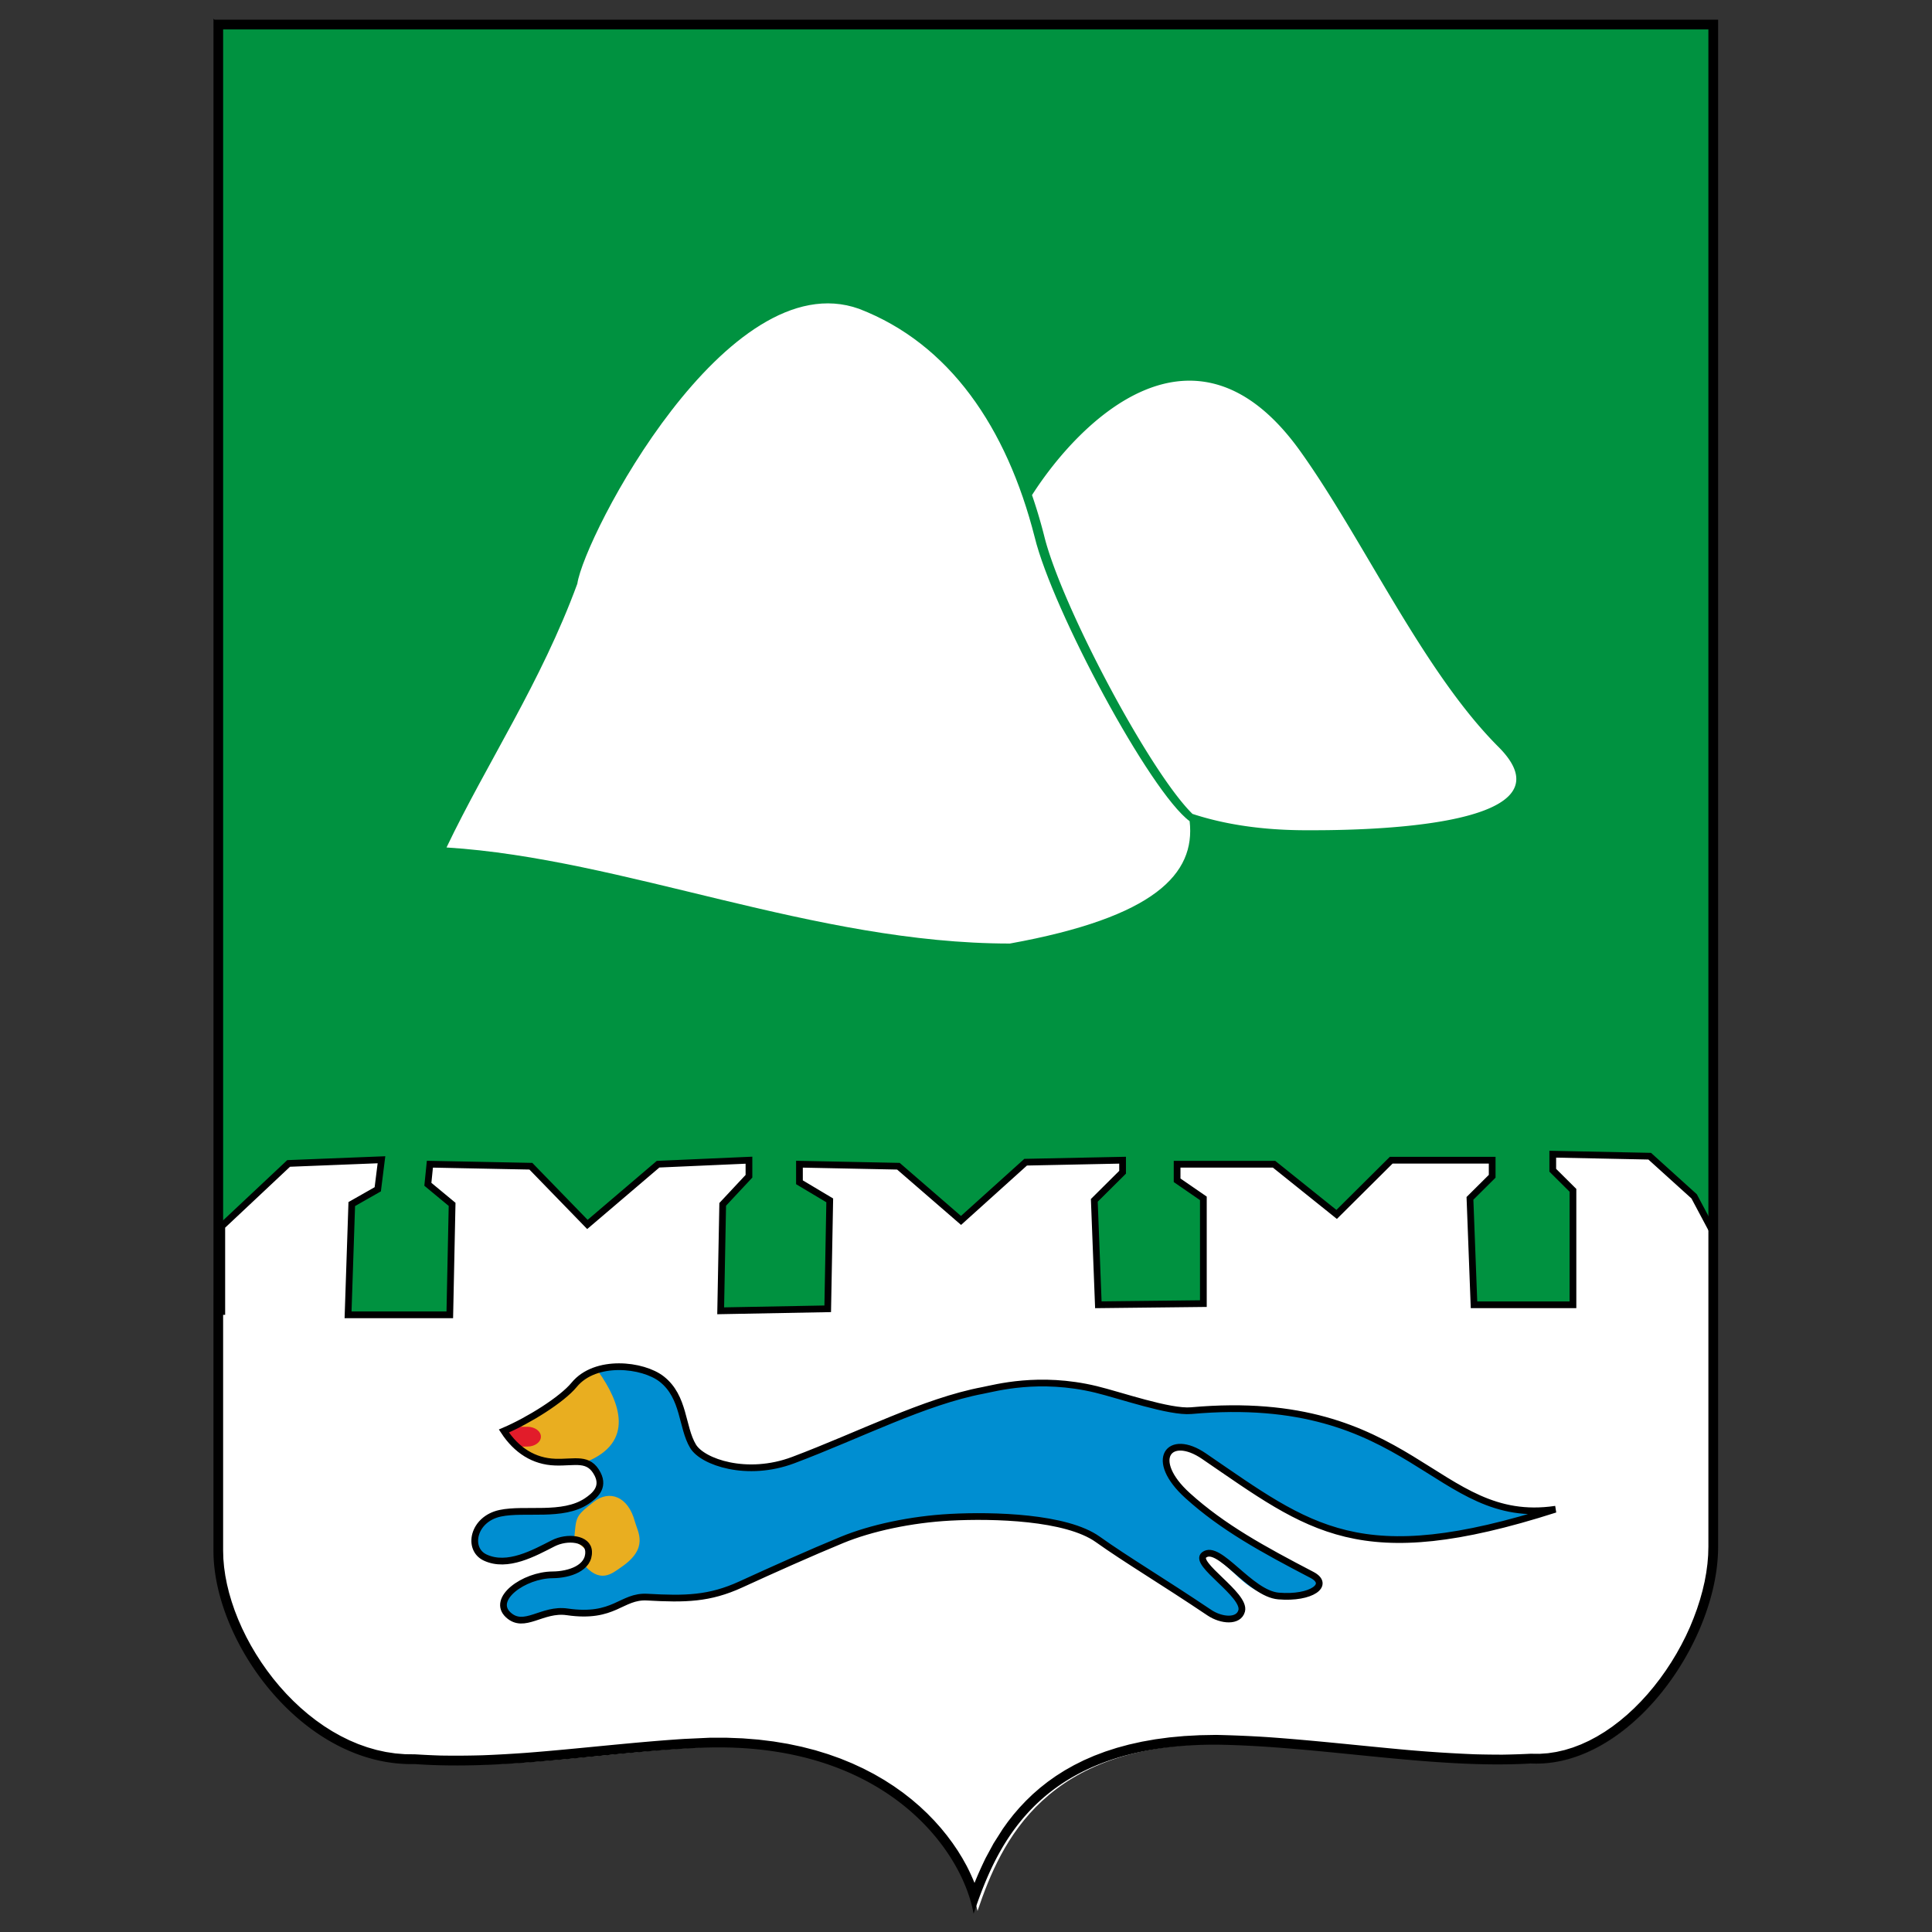
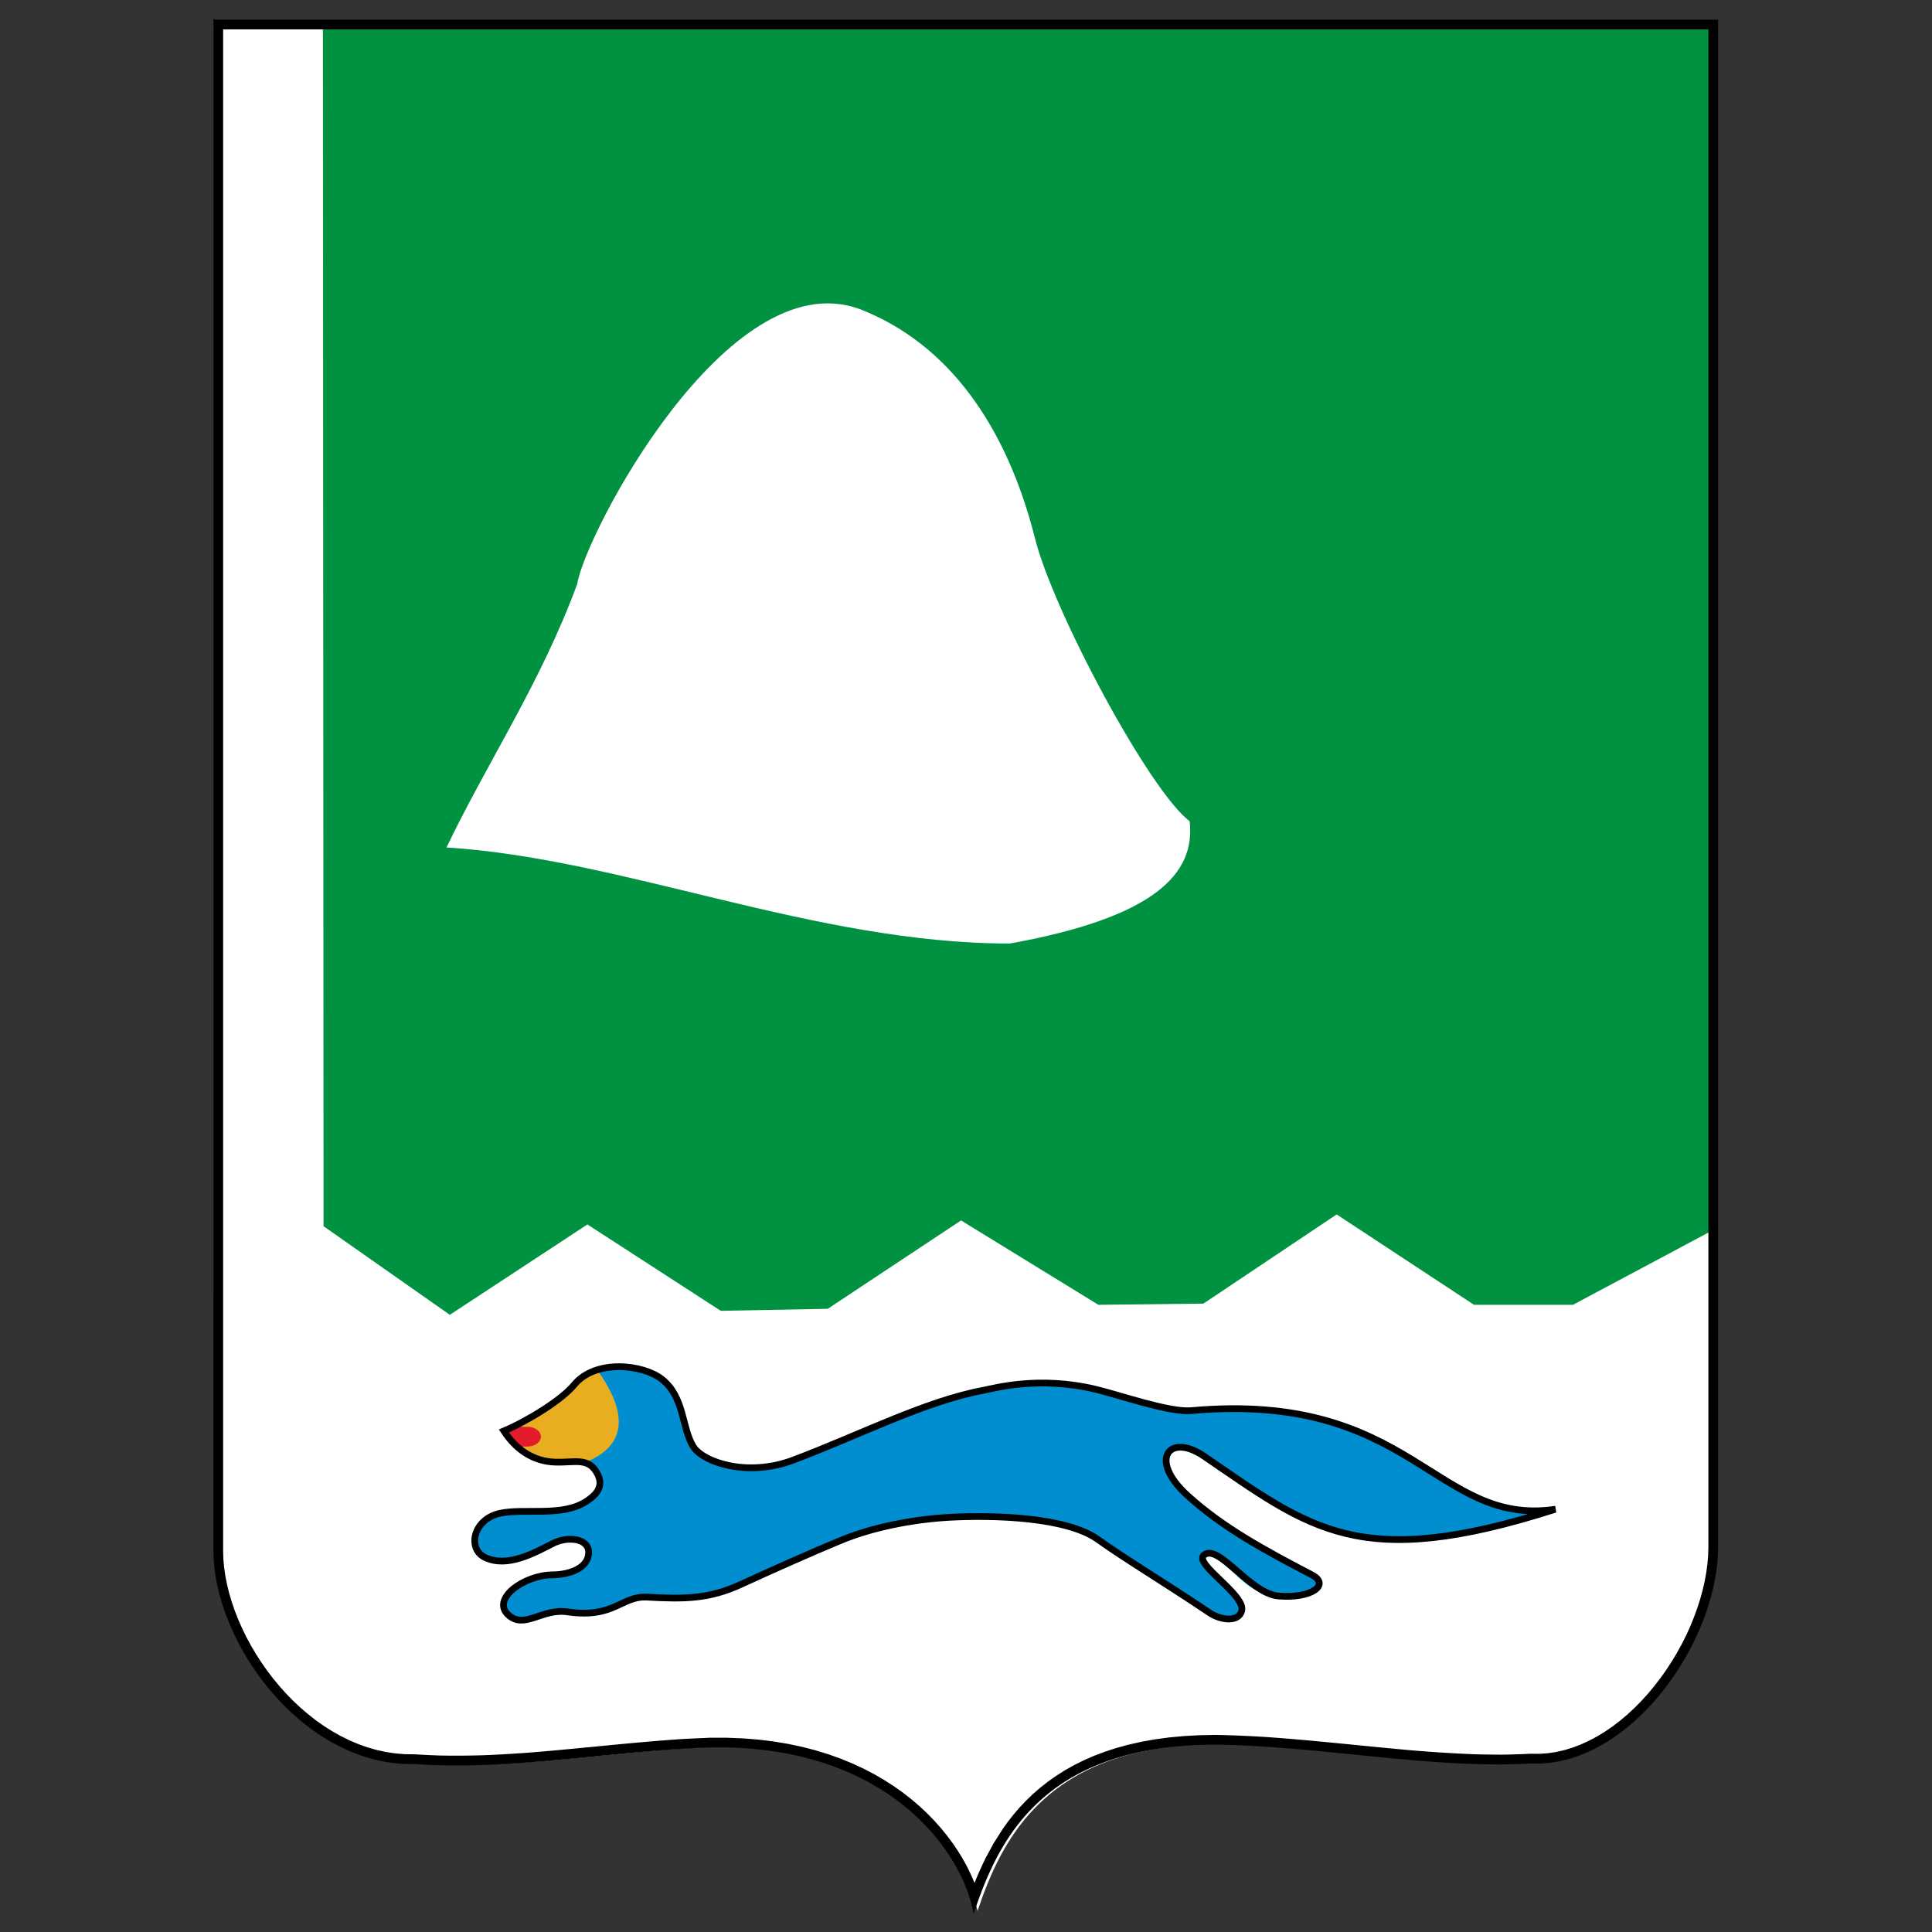
<svg xmlns="http://www.w3.org/2000/svg" id="Layer_1" x="0" y="0" version="1.1" viewBox="0 0 140 140" xml:space="preserve">
  <rect x="0" y="0" width="140" height="140" fill="#333333" stroke="none" />
  <style>.st0,.st4{fill-rule:evenodd;clip-rule:evenodd;fill:#fff}.st4{fill:#e9ae20}</style>
  <g id="layer1">
    <g id="g6" transform="matrix(1.369 0 0 1.369 -197.81 -338.493)">
      <g id="g8">
        <path id="path300" d="M156.228 248.337h79.169v80.792c.002 5.031-4.657 11.688-9.835 11.433-5.147.305-11.049-.92-16.573-.997-9.151 0-11.488 5.097-12.754 8.84-.719-3.553-5.043-9.232-14.804-8.654-4.877.264-9.881 1.181-14.633.842-5.863.137-10.57-6.43-10.57-11.247v-81.009z" class="st0" />
-         <path id="path302" fill="#009240" fill-rule="evenodd" d="M156.199 248.585h78.769l.16 63.803-7.376 3.933h-5.238l-7.269-4.783-7.055 4.721-5.559.062-7.269-4.465-7.055 4.677-5.666.106-7.056-4.571-7.284 4.784h-5.385l-6.683-4.691-.034-63.576z" clip-rule="evenodd" />
+         <path id="path302" fill="#009240" fill-rule="evenodd" d="M156.199 248.585h78.769l.16 63.803-7.376 3.933h-5.238l-7.269-4.783-7.055 4.721-5.559.062-7.269-4.465-7.055 4.677-5.666.106-7.056-4.571-7.284 4.784l-6.683-4.691-.034-63.576z" clip-rule="evenodd" />
        <path id="path304" d="M168.127 292.114c2.15-4.496 5.007-8.739 6.924-13.96.376-2.534 7.933-17.056 14.916-14.551 4.776 1.842 7.81 6.263 9.295 12.093.944 3.857 6.092 13.461 8.2 15.027.318 2.789-1.849 5.088-9.514 6.476-10.36 0-20.44-4.498-29.821-5.085z" class="st0" />
-         <path id="path306" d="M199.119 273.461c2.492-3.9 8.627-10.113 14.201-2.32 3.357 4.695 6.493 11.654 10.488 15.649 4.495 4.495-8.407 4.412-10.155 4.412-2.309 0-4.312-.299-6.04-.865-2.278-2.234-6.957-11.064-7.852-14.724a27.283 27.283 0 0 0-.642-2.152z" class="st0" />
-         <path id="path308" fill="#fff" fill-rule="evenodd" stroke="#000" stroke-width=".356" d="M156.232 316.853v-4.691l3.538-3.323 4.914-.195-.196 1.563-1.376.782-.196 5.863h5.385l.122-5.847-1.283-1.063.107-1.063 5.345.107 2.993 3.082 3.741-3.189 4.81-.212v.85l-1.39 1.488-.107 5.634 5.666-.106.107-5.74-1.603-.957v-.957l5.238.107 3.314 2.87 3.421-3.083 5.131-.106v.638l-1.497 1.488.214 5.527 5.559-.062v-5.571l-1.39-.957v-.85h5.131l3.314 2.658 2.887-2.87h5.345v.85l-1.176 1.169.214 5.634h5.238v-6.059l-1.069-1.063v-.85l5.131.106 2.352 2.126.962 1.807v3.933" clip-rule="evenodd" />
        <path id="path310" fill="#008ed1" fill-rule="evenodd" d="M226.812 327.145c-6.351.927-7.546-6.272-19.262-5.221-1.145.103-3.776-.819-5.047-1.126-3.016-.726-5.331-.069-5.98.054-3.09.584-6.507 2.358-10.044 3.69-2.445.92-4.796.105-5.301-.732-.609-1.009-.448-2.608-1.66-3.558-.987-.773-3.505-1.074-4.637.307-.64.78-2.4 1.882-3.717 2.442.671 1.023 1.587 1.611 2.718 1.648 1.063.035 1.77-.281 2.241.632.374.726-.18 1.165-.571 1.429-1.274.857-3.277.368-4.581.645-1.447.306-1.759 1.894-.798 2.344 1.182.554 2.591-.239 3.595-.75.753-.384 1.847-.271 1.88.428.042.879-1.015 1.232-1.905 1.238-1.523.011-3.262 1.279-2.347 2.12.852.783 1.787-.355 3.119-.161 2.515.366 2.852-.857 4.238-.779 2.006.113 3.286.093 4.957-.674 1.614-.741 3.713-1.681 5.355-2.357 1.531-.63 3.656-1.086 5.724-1.196 2.289-.122 6.143-.018 7.807 1.167 1.521 1.084 3.398 2.194 5.907 3.88.646.434 1.558.501 1.714-.095.223-.849-2.739-2.917-1.99-2.958 1.104-.061 2.003 1.974 3.514 2.102 1.74.147 3.185-.529 2.19-1.048-2.586-1.348-4.721-2.517-6.571-4.19-2.118-1.915-.978-3.348.857-2.095 5.641 3.852 8.216 6.137 18.595 2.814z" clip-rule="evenodd" />
        <path id="path312" d="M176.151 319.837c1.186 1.664 1.941 3.761-.636 4.804l-1.591-.023-1.539-.34-1.221-1.277 1.948-1.052 1.971-1.577 1.068-.535z" class="st4" />
        <path id="path316" fill="#e21c2a" fill-rule="evenodd" d="M172.41 323.825c.394 0 .714-.235.714-.524 0-.289-.32-.524-.714-.524-.355.02-.88-.071-.949.097-.026.063-.331-.009-.298.128.053.212.473.651.55.739.114.13.479.079.697.084z" clip-rule="evenodd" />
        <path id="path318" fill-rule="evenodd" stroke="#000" stroke-width=".077" d="M155.831 248.337h79.566v80.792c.002 5.031-4.681 11.688-9.885 11.433-5.173.305-11.105-.92-16.657-.997-9.197 0-11.546 5.097-12.818 8.84-.722-3.553-5.068-9.232-14.878-8.654-4.902.264-9.931 1.181-14.707.842-5.892.137-10.622-6.43-10.622-11.247l.001-81.009zm78.15 85.056l-.219.477-.239.47-.257.464-.275.454-.292.444-.308.432-.323.417-.337.403-.351.385-.364.367-.376.347-.387.325-.396.302-.405.277-.414.251-.421.224-.427.195-.433.165-.438.134-.441.101-.445.068-.448.032-.481-.004c-.489.024-.977.04-1.469.048-.497 0-.993-.006-1.491-.02a74.585 74.585 0 0 1-3.597-.232c-2.479-.224-4.952-.509-7.437-.681a65.122 65.122 0 0 0-2.653-.112l-.859.016-.819.044-.782.072-.746.1-.711.126-.677.151-.643.174-.611.197-.58.219-.549.239-.519.259-.49.276-.462.293-.435.308-.409.323-.384.335-.359.347-.336.356-.314.365-.292.372-.272.379-.489.769-.421.777c-.224.462-.432.925-.622 1.403a11.93 11.93 0 0 0-.455-.996l-.222-.398-.246-.4-.272-.399-.296-.397-.321-.394-.347-.389-.373-.383-.399-.375-.426-.365-.453-.354-.481-.341-.508-.327-.536-.311-.564-.293-.592-.274-.62-.254-.649-.231-.678-.208-.708-.182-.737-.156-.767-.127-.797-.098-.828-.066-.858-.033-.889.001-1.381.064c-2.782.182-5.551.521-8.332.735-.759.054-1.518.099-2.28.128a48.13 48.13 0 0 1-2.248.015 43.01 43.01 0 0 1-1.344-.064l-.545-.007-.512-.042-.505-.076-.497-.109-.489-.141-.481-.171-.471-.2-.461-.228-.45-.253-.44-.279-.427-.302-.415-.324-.401-.344-.387-.363-.372-.38-.356-.397-.34-.41-.322-.424-.305-.435-.286-.444-.267-.452-.247-.459-.226-.463-.205-.467-.183-.468-.16-.468-.137-.465-.113-.462-.089-.456-.064-.45-.039-.441-.013-.437v-80.562h78.695v80.346l-.013.458-.038.461-.063.469-.087.475-.112.479-.134.482-.156.483-.178.482-.197.483z" clip-rule="evenodd" />
-         <path id="path314" d="M175.315 329.977l.332-.6-.768-.591c.12-1.26.033-1.243 1.04-2.034.839-.659 1.826-.28 2.176 1.034.148.557.767 1.41-.72 2.422-.461.313-1.126.95-2.06-.231z" class="st4" />
        <path id="path3651" fill="none" stroke="#000" stroke-width=".356" d="M226.812 327.145c-6.351.927-7.546-6.272-19.262-5.221-1.145.103-3.776-.819-5.047-1.126-3.016-.726-5.331-.069-5.98.054-3.09.584-6.507 2.358-10.044 3.69-2.445.92-4.796.105-5.301-.732-.609-1.009-.448-2.608-1.66-3.558-.987-.773-3.505-1.074-4.637.307-.64.78-2.4 1.882-3.717 2.442.671 1.023 1.587 1.611 2.718 1.648 1.063.035 1.77-.281 2.241.632.374.726-.18 1.165-.571 1.429-1.274.857-3.277.368-4.581.645-1.447.306-1.759 1.894-.798 2.344 1.182.554 2.591-.239 3.595-.75.753-.384 1.847-.271 1.88.428.042.879-1.015 1.232-1.905 1.238-1.523.011-3.262 1.279-2.347 2.12.852.783 1.787-.355 3.119-.161 2.515.366 2.852-.857 4.238-.779 2.006.113 3.286.093 4.957-.674 1.614-.741 3.713-1.681 5.355-2.357 1.531-.63 3.656-1.086 5.724-1.196 2.289-.122 6.143-.018 7.807 1.167 1.521 1.084 3.398 2.194 5.907 3.88.646.434 1.558.501 1.714-.095.223-.849-2.581-2.497-1.99-2.958.782-.611 2.429 2.046 3.94 2.174 1.74.147 2.76-.602 1.765-1.12-2.586-1.348-4.721-2.517-6.571-4.19-2.118-1.915-.978-3.348.857-2.095 5.64 3.852 8.215 6.137 18.594 2.814z" />
      </g>
    </g>
  </g>
</svg>